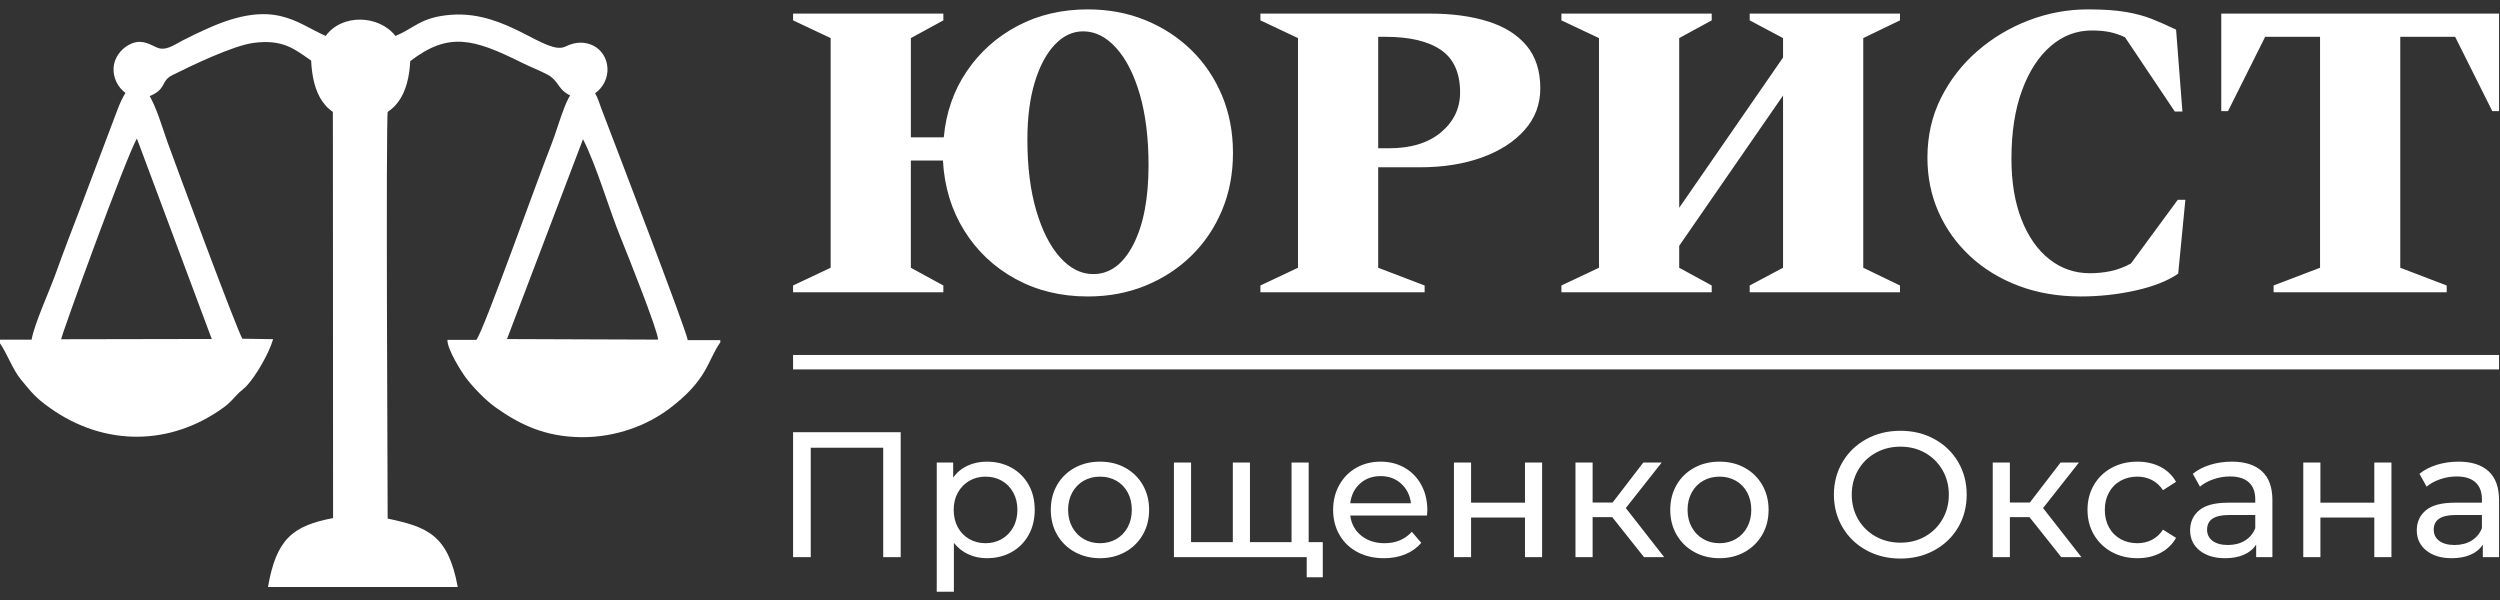
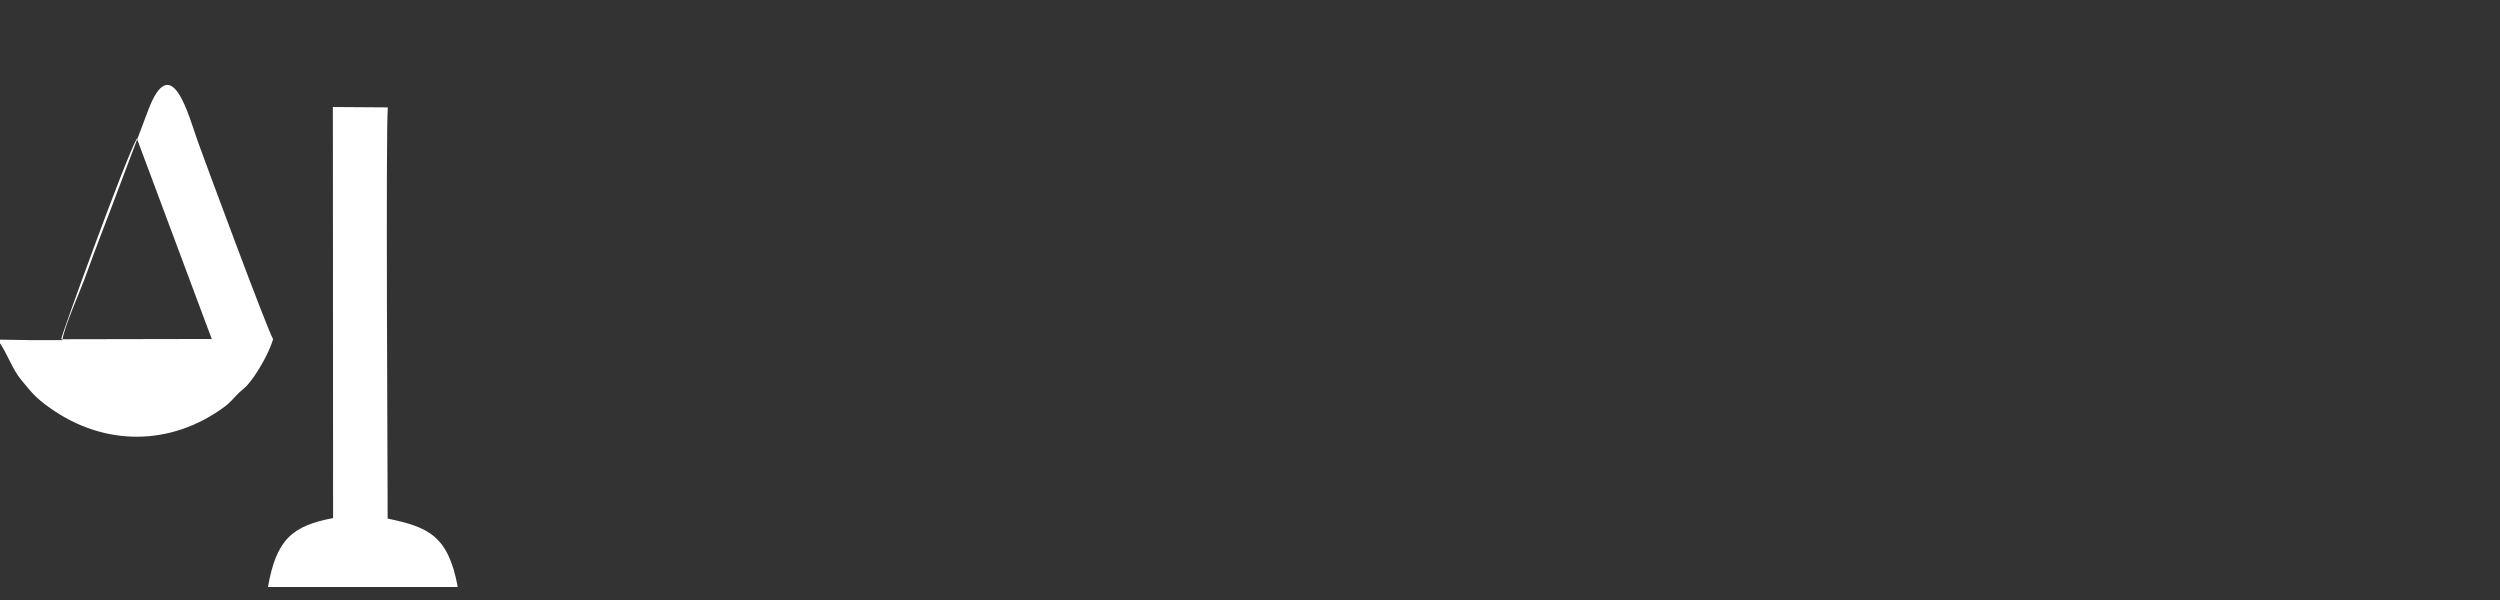
<svg xmlns="http://www.w3.org/2000/svg" xml:space="preserve" width="100mm" height="24mm" version="1.1" style="shape-rendering:geometricPrecision; text-rendering:geometricPrecision; image-rendering:optimizeQuality; fill-rule:evenodd; clip-rule:evenodd" viewBox="0 0 10000 2400">
  <rect x="0" y="0" width="10000" height="2400" fill="#333333" stroke="none" />
  <defs>
    <style type="text/css"> .fil0 {fill:white} .fil2 {fill:white;fill-rule:nonzero} .fil1 {fill:white;fill-rule:nonzero} </style>
  </defs>
  <g id="Слой_x0020_1">
    <g id="_2892132076496">
      <path class="fil0" d="M1071.91 2347.9l759.02 0c-38.28,-209.59 -122.33,-239.97 -280.32,-273.62 0,-191.39 -7.79,-1540.94 0.59,-1644.7l-219.83 -1.49 0.25 135.39 0.69 1508.83c-162.69,30.82 -227.12,84.89 -260.4,275.59z" />
-       <path class="fil0" d="M2332.08 556.71c57.1,113.21 101.44,274.11 153.46,400.97 21.89,53.39 148.21,370.19 146.7,400.78l-604.28 -2.21 304.12 -799.54zm549.21 812.56l0 -8.81 -130.12 0c-10.11,-51.64 -296.73,-797.53 -345.58,-925.68 -15.66,-41.07 -26.52,-94.66 -77.49,-92.21 -58.11,2.79 -86.39,144.6 -124.34,239.99 -55.14,138.58 -266.24,733.18 -297.97,776.78l-116.03 0.24c-1.43,37.45 57.14,129.94 76.05,154.43 29.7,38.45 77.28,87.6 115.46,114.75 94.25,67.04 195.85,118.84 344.79,119.97 138.01,1.05 263.44,-47.9 351.06,-113.98 154.39,-116.43 151.49,-190.32 204.17,-265.48z" />
-       <path class="fil0" d="M244.7 1357c-0.49,-13.18 257.65,-724.24 302.86,-803.01l299.41 801.9 -602.27 1.11zm-248.5 1.56l0 8.81c34.35,49.1 53.32,109.85 88.1,151.56 43.64,52.34 56.21,70.69 116.56,113.54 216.97,154.02 482.74,152.57 696.45,-4.82 26.78,-19.72 37.85,-36.79 60.54,-58.49 10.31,-9.87 17.77,-13.93 29.07,-26.06 35.71,-38.33 88.23,-127.01 105.56,-186.42l-122.91 -1.82c-21.47,-33.38 -266.65,-695.1 -299.67,-786.49 -37.78,-104.61 -107.19,-381.91 -202.28,-123.56l-147.8 391.27c-31.48,81.53 -66.49,172.93 -97.61,259.65 -24.99,69.64 -85.11,200.46 -95.88,262.89l-130.13 -0.06z" />
-       <path class="fil0" d="M1302.8 143.72c-118.87,-52.07 -204.82,-148.87 -469.01,-31.28 -33.61,14.97 -67.9,30.93 -101.73,48.59 -37.56,19.62 -70.54,45.05 -105.88,28.36 -36.7,-17.32 -66.24,-34.63 -112.62,-8.97 -28.11,15.56 -56.71,49.24 -59.2,89.78 -4.89,79.69 74.62,152.55 160.24,106.75 50.02,-26.76 30.31,-54.01 74.56,-76.24 80.66,-40.5 243.41,-118.11 324.6,-129.06 118.38,-15.98 166.22,25.89 230.83,70.72 5.79,125.1 50.16,235.54 197.74,234.13 144.48,-1.38 192.53,-107.26 198.6,-231.91 153.49,-118.1 253.68,-89.78 446.01,5.93 34.24,17.04 71.21,31.19 103.11,47.91 39.76,20.84 42.08,53.07 75.75,74.97 82.44,53.59 169.93,-21.08 163.98,-103.06 -5.83,-80.35 -87.7,-124.71 -166.89,-84.6 -77.34,39.19 -232.71,-142.58 -456.01,-126.72 -124.4,8.83 -146.75,52.66 -225.03,84.7 -66.98,-85.14 -214.66,-88.86 -279.05,0z" />
-       <path class="fil1" d="M3602.78 1728.81l0 499.71 -69.96 0 0 -437.6 -289.83 0 0 437.6 -70.67 0 0 -499.71 430.46 0zm344.8 117.79c36.65,0 69.49,8.09 98.52,24.27 29.03,16.18 51.75,38.79 68.17,67.82 16.42,29.03 24.63,62.58 24.63,100.65 0,38.08 -8.21,71.75 -24.63,101.02 -16.42,29.27 -39.14,51.99 -68.17,68.17 -29.03,16.18 -61.87,24.27 -98.52,24.27 -27.12,0 -51.99,-5.23 -74.6,-15.7 -22.6,-10.47 -41.76,-25.7 -57.46,-45.69l0 195.6 -68.54 0 0 -516.84 65.68 0 0 59.96c15.23,-20.94 34.5,-36.76 57.82,-47.47 23.32,-10.71 49.02,-16.06 77.1,-16.06zm-5.71 326.24c24.27,0 46.05,-5.59 65.32,-16.78 19.27,-11.18 34.5,-26.89 45.69,-47.11 11.18,-20.23 16.77,-43.43 16.77,-69.61 0,-26.17 -5.59,-49.37 -16.77,-69.6 -11.19,-20.23 -26.42,-35.81 -45.69,-46.76 -19.27,-10.94 -41.05,-16.42 -65.32,-16.42 -23.79,0 -45.33,5.6 -64.6,16.78 -19.28,11.18 -34.51,26.77 -45.69,46.76 -11.19,19.99 -16.78,43.07 -16.78,69.24 0,26.18 5.48,49.38 16.42,69.61 10.95,20.22 26.18,35.93 45.69,47.11 19.51,11.19 41.17,16.78 64.96,16.78zm458.3 59.96c-37.59,0 -71.38,-8.33 -101.36,-24.98 -29.99,-16.66 -53.42,-39.62 -70.32,-68.89 -16.89,-29.27 -25.34,-62.47 -25.34,-99.59 0,-37.12 8.45,-70.31 25.34,-99.58 16.9,-29.27 40.33,-52.11 70.32,-68.53 29.98,-16.42 63.77,-24.63 101.36,-24.63 37.6,0 71.27,8.21 101.02,24.63 29.74,16.42 53.06,39.26 69.96,68.53 16.89,29.27 25.34,62.46 25.34,99.58 0,37.12 -8.45,70.32 -25.34,99.59 -16.9,29.27 -40.22,52.23 -69.96,68.89 -29.75,16.65 -63.42,24.98 -101.02,24.98zm0 -59.96c24.28,0 46.05,-5.59 65.32,-16.78 19.28,-11.18 34.39,-26.89 45.34,-47.11 10.94,-20.23 16.41,-43.43 16.41,-69.61 0,-26.17 -5.47,-49.37 -16.41,-69.6 -10.95,-20.23 -26.06,-35.81 -45.34,-46.76 -19.27,-10.94 -41.04,-16.42 -65.32,-16.42 -24.27,0 -46.04,5.48 -65.31,16.42 -19.28,10.95 -34.51,26.53 -45.69,46.76 -11.19,20.23 -16.78,43.43 -16.78,69.6 0,26.18 5.59,49.38 16.78,69.61 11.18,20.22 26.41,35.93 45.69,47.11 19.27,11.19 41.04,16.78 65.31,16.78zm834.52 -322.67l0 378.35 -538.97 0 0 -378.35 68.53 0 0 318.38 167.04 0 0 -318.38 68.54 0 0 318.38 166.33 0 0 -318.38 68.53 0zm56.4 318.38l0 140.64 -64.25 0 0 -80.67 -63.54 0 0 -59.97 127.79 0zm418.32 -127.07c0,5.24 -0.47,12.14 -1.42,20.71l-306.97 0c4.28,33.31 18.92,60.08 43.9,80.31 24.99,20.22 56.04,30.34 93.16,30.34 45.22,0 81.62,-15.23 109.23,-45.69l37.83 44.26c-17.13,19.99 -38.43,35.22 -63.89,45.69 -25.46,10.47 -53.9,15.7 -85.31,15.7 -39.97,0 -75.43,-8.21 -106.36,-24.63 -30.94,-16.41 -54.85,-39.38 -71.75,-68.89 -16.89,-29.5 -25.34,-62.82 -25.34,-99.94 0,-36.64 8.21,-69.72 24.63,-99.22 16.42,-29.51 39.02,-52.47 67.82,-68.89 28.79,-16.42 61.27,-24.63 97.44,-24.63 36.17,0 68.41,8.21 96.73,24.63 28.32,16.42 50.45,39.38 66.39,68.89 15.94,29.5 23.91,63.29 23.91,101.36zm-187.03 -137.06c-32.84,0 -60.32,10 -82.45,29.98 -22.13,19.99 -35.1,46.17 -38.91,78.53l242.72 0c-3.81,-31.89 -16.78,-57.94 -38.91,-78.17 -22.13,-20.22 -49.61,-30.34 -82.45,-30.34zm293.4 -54.25l68.53 0 0 160.62 215.59 0 0 -160.62 68.53 0 0 378.35 -68.53 0 0 -158.48 -215.59 0 0 158.48 -68.53 0 0 -378.35zm633.2 218.44l-78.52 0 0 159.91 -68.54 0 0 -378.35 68.54 0 0 159.9 79.95 0 122.79 -159.9 73.52 0 -143.48 182.03 153.48 196.32 -80.67 0 -127.07 -159.91zm429.04 164.19c-37.6,0 -71.39,-8.33 -101.37,-24.98 -29.98,-16.66 -53.42,-39.62 -70.32,-68.89 -16.89,-29.27 -25.34,-62.47 -25.34,-99.59 0,-37.12 8.45,-70.31 25.34,-99.58 16.9,-29.27 40.34,-52.11 70.32,-68.53 29.98,-16.42 63.77,-24.63 101.37,-24.63 37.59,0 71.27,8.21 101.01,24.63 29.74,16.42 53.06,39.26 69.96,68.53 16.89,29.27 25.34,62.46 25.34,99.58 0,37.12 -8.45,70.32 -25.34,99.59 -16.9,29.27 -40.22,52.23 -69.96,68.89 -29.74,16.65 -63.42,24.98 -101.01,24.98zm0 -59.96c24.27,0 46.04,-5.59 65.32,-16.78 19.27,-11.18 34.38,-26.89 45.33,-47.11 10.94,-20.23 16.42,-43.43 16.42,-69.61 0,-26.17 -5.48,-49.37 -16.42,-69.6 -10.95,-20.23 -26.06,-35.81 -45.33,-46.76 -19.28,-10.94 -41.05,-16.42 -65.32,-16.42 -24.27,0 -46.05,5.48 -65.32,16.42 -19.28,10.95 -34.51,26.53 -45.69,46.76 -11.18,20.23 -16.78,43.43 -16.78,69.6 0,26.18 5.6,49.38 16.78,69.61 11.18,20.22 26.41,35.93 45.69,47.11 19.27,11.19 41.05,16.78 65.32,16.78zm723.86 61.39c-50.44,0 -95.9,-11.06 -136.35,-33.19 -40.45,-22.14 -72.22,-52.71 -95.3,-91.74 -23.08,-39.02 -34.62,-82.57 -34.62,-130.64 0,-48.06 11.54,-91.61 34.62,-130.63 23.08,-39.03 54.85,-69.61 95.3,-91.74 40.45,-22.12 85.91,-33.19 136.35,-33.19 49.97,0 95.18,11.07 135.64,33.19 40.45,22.13 72.1,52.59 94.94,91.38 22.85,38.79 34.27,82.45 34.27,130.99 0,48.55 -11.42,92.21 -34.27,131 -22.84,38.79 -54.49,69.24 -94.94,91.38 -40.46,22.13 -85.67,33.19 -135.64,33.19zm0 -63.54c36.65,0 69.6,-8.32 98.87,-24.98 29.27,-16.66 52.35,-39.62 69.25,-68.89 16.89,-29.27 25.34,-61.99 25.34,-98.16 0,-36.17 -8.45,-68.88 -25.34,-98.15 -16.9,-29.27 -39.98,-52.23 -69.25,-68.89 -29.27,-16.66 -62.22,-24.99 -98.87,-24.99 -36.64,0 -69.84,8.33 -99.58,24.99 -29.75,16.66 -53.07,39.62 -69.96,68.89 -16.9,29.27 -25.34,61.98 -25.34,98.15 0,36.17 8.44,68.89 25.34,98.16 16.89,29.27 40.21,52.23 69.96,68.89 29.74,16.66 62.94,24.98 99.58,24.98zm516.13 -102.08l-78.53 0 0 159.91 -68.53 0 0 -378.35 68.53 0 0 159.9 79.96 0 122.78 -159.9 73.53 0 -143.49 182.03 153.49 196.32 -80.67 0 -127.07 -159.91zm431.89 164.19c-38.55,0 -72.93,-8.33 -103.15,-24.98 -30.22,-16.66 -53.9,-39.62 -71.03,-68.89 -17.14,-29.27 -25.7,-62.47 -25.7,-99.59 0,-37.12 8.56,-70.31 25.7,-99.58 17.13,-29.27 40.81,-52.11 71.03,-68.53 30.22,-16.42 64.6,-24.63 103.15,-24.63 34.27,0 64.84,6.9 91.73,20.7 26.89,13.8 47.71,33.79 62.47,59.97l-52.12 33.55c-11.89,-18.09 -26.65,-31.65 -44.26,-40.69 -17.6,-9.05 -37.12,-13.57 -58.53,-13.57 -24.75,0 -47,5.48 -66.75,16.42 -19.75,10.95 -35.22,26.53 -46.4,46.76 -11.19,20.23 -16.78,43.43 -16.78,69.6 0,26.65 5.59,50.09 16.78,70.32 11.18,20.23 26.65,35.81 46.4,46.76 19.75,10.94 42,16.42 66.75,16.42 21.41,0 40.93,-4.52 58.53,-13.57 17.61,-9.04 32.37,-22.6 44.26,-40.69l52.12 32.84c-14.76,26.18 -35.58,46.28 -62.47,60.32 -26.89,14.04 -57.46,21.06 -91.73,21.06zm377.64 -386.2c52.35,0 92.44,12.85 120.29,38.55 27.84,25.7 41.76,64.01 41.76,114.93l0 228.44 -64.97 0 0 -49.97c-11.42,17.61 -27.72,31.05 -48.9,40.33 -21.17,9.28 -46.28,13.92 -75.31,13.92 -42.36,0 -76.26,-10.23 -101.73,-30.69 -25.46,-20.47 -38.19,-47.36 -38.19,-80.67 0,-33.32 12.14,-60.09 36.41,-80.31 24.27,-20.23 62.82,-30.34 115.65,-30.34l108.51 0 0 -13.56c0,-29.51 -8.57,-52.12 -25.71,-67.82 -17.13,-15.71 -42.35,-23.56 -75.67,-23.56 -22.36,0 -44.25,3.69 -65.67,11.07 -21.42,7.37 -39.5,17.25 -54.25,29.62l-28.56 -51.4c19.51,-15.7 42.83,-27.72 69.96,-36.05 27.13,-8.33 55.92,-12.49 86.38,-12.49zm-15.71 333.38c26.18,0 48.78,-5.83 67.82,-17.49 19.04,-11.66 32.84,-28.2 41.41,-49.62l0 -52.82 -105.66 0c-58.06,0 -87.09,19.51 -87.09,58.53 0,19.04 7.38,34.03 22.13,44.98 14.75,10.94 35.22,16.42 61.39,16.42zm301.25 -329.81l68.54 0 0 160.62 215.59 0 0 -160.62 68.53 0 0 378.35 -68.53 0 0 -158.48 -215.59 0 0 158.48 -68.54 0 0 -378.35zm621.07 -3.57c52.35,0 92.45,12.85 120.29,38.55 27.84,25.7 41.76,64.01 41.76,114.93l0 228.44 -64.96 0 0 -49.97c-11.42,17.61 -27.72,31.05 -48.9,40.33 -21.18,9.28 -46.28,13.92 -75.32,13.92 -42.35,0 -76.26,-10.23 -101.72,-30.69 -25.46,-20.47 -38.19,-47.36 -38.19,-80.67 0,-33.32 12.13,-60.09 36.4,-80.31 24.27,-20.23 62.82,-30.34 115.65,-30.34l108.51 0 0 -13.56c0,-29.51 -8.57,-52.12 -25.7,-67.82 -17.13,-15.71 -42.36,-23.56 -75.67,-23.56 -22.37,0 -44.26,3.69 -65.68,11.07 -21.41,7.37 -39.5,17.25 -54.25,29.62l-28.56 -51.4c19.52,-15.7 42.84,-27.72 69.96,-36.05 27.13,-8.33 55.92,-12.49 86.38,-12.49zm-15.7 333.38c26.17,0 48.78,-5.83 67.81,-17.49 19.04,-11.66 32.84,-28.2 41.41,-49.62l0 -52.82 -105.65 0c-58.07,0 -87.1,19.51 -87.1,58.53 0,19.04 7.38,34.03 22.13,44.98 14.76,10.94 35.22,16.42 61.4,16.42z" />
-       <polygon class="fil2" points="3172.32,1419.85 9996.2,1419.85 9996.2,1477.63 3172.32,1477.63 " />
-       <path class="fil1" d="M3172.32 1168.93l0 -27.02 150.29 -70.92 0 -918.63 -150.29 -70.93 0 -27.02 601.16 0 0 27.02 -130.03 70.93 0 396.83 131.72 0c9.01,-99.07 39.68,-187.16 92.03,-264.27 52.35,-77.12 120.18,-137.63 203.49,-181.53 83.3,-43.91 176.74,-65.86 280.31,-65.86 83.31,0 160.14,14.35 230.51,43.06 70.36,28.71 131.71,68.67 184.06,119.89 52.35,51.23 93.16,111.74 122.43,181.54 29.27,69.79 43.9,146.35 43.9,229.65 0,83.31 -14.63,159.86 -43.9,229.66 -29.27,69.8 -70.08,130.31 -122.43,181.53 -52.35,51.22 -113.7,91.19 -184.06,119.9 -70.37,28.7 -147.2,43.06 -230.51,43.06 -106.95,0 -203.2,-23.36 -288.76,-70.08 -85.56,-46.72 -153.95,-111.17 -205.17,-193.35 -51.22,-82.19 -79.65,-175.63 -85.28,-280.32l-128.34 0 0 428.92 130.03 70.92 0 27.02 -601.16 0zm1200.64 -72.61c66.42,0 119.89,-39.4 160.42,-118.21 40.53,-78.8 60.79,-184.63 60.79,-317.47 0,-108.07 -11.54,-202.07 -34.62,-282 -23.07,-79.93 -54.6,-142.13 -94.56,-186.6 -39.97,-44.47 -84.15,-66.7 -132.56,-66.7 -41.66,0 -79.37,17.73 -113.14,53.19 -33.78,35.46 -60.51,85.56 -80.21,150.29 -19.7,64.73 -29.55,141.57 -29.55,230.5 0,108.08 11.82,202.36 35.46,282.85 23.64,80.5 55.44,142.98 95.41,187.45 39.96,44.46 84.15,66.7 132.56,66.7zm668.71 72.61l0 -27.02 150.29 -70.92 0 -918.63 -150.29 -70.93 0 -27.02 678.84 0c87.81,0 164.92,10.42 231.34,31.25 66.42,20.82 117.93,53.19 154.52,97.09 36.58,43.91 54.88,100.76 54.88,170.56 0,64.17 -21.11,119.89 -63.33,167.18 -42.21,47.28 -99.35,83.87 -171.4,109.76 -72.05,25.89 -154.23,38.84 -246.54,38.84l-167.18 0 0 401.9 185.75 70.92 0 27.02 -656.88 0zm471.13 -1021.64l0 445.81 42.22 0c88.94,0 158.73,-21.39 209.39,-64.17 50.66,-42.78 75.99,-95.69 75.99,-158.74 0,-78.8 -25.61,-135.65 -76.83,-170.55 -51.22,-34.9 -124.68,-52.35 -220.37,-52.35l-30.4 0zm732.88 1021.64l0 -27.02 150.29 -70.92 0 -918.63 -150.29 -70.93 0 -27.02 601.17 0 0 27.02 -130.03 70.93 0 678.84 415.41 -601.16 0 -77.68 -133.4 -70.93 0 -27.02 601.16 0 0 27.02 -146.92 70.93 0 918.63 146.92 70.92 0 27.02 -601.16 0 0 -27.02 133.4 -70.92 0 -688.97 -415.41 601.16 0 87.81 130.03 70.92 0 27.02 -601.17 0zm2077.06 16.89c-90.07,0 -172.53,-14.07 -247.39,-42.22 -74.87,-28.14 -139.6,-67.55 -194.2,-118.21 -54.6,-50.66 -96.82,-109.48 -126.65,-176.46 -29.83,-66.98 -44.75,-139.88 -44.75,-218.68 0,-86.69 18.01,-166.05 54.04,-238.1 36.02,-72.05 84.43,-134.53 145.22,-187.44 60.79,-52.92 129.47,-94.01 206.02,-123.28 76.55,-29.27 155.36,-43.9 236.41,-43.9 60.79,0 111.17,3.38 151.14,10.13 39.96,6.75 75.42,16.33 106.38,28.71 30.96,12.38 62.77,26.45 95.41,42.21l25.33 327.6 -30.39 0 -199.26 -297.2c-19.14,-9.01 -38.84,-15.76 -59.11,-20.26 -20.26,-4.51 -45.03,-6.76 -74.3,-6.76 -60.79,0 -115.39,20.83 -163.8,62.48 -48.41,41.66 -86.68,100.76 -114.83,177.31 -28.14,76.55 -42.22,167.74 -42.22,273.56 0,93.44 13.51,174.5 40.53,243.17 27.02,68.67 64.17,121.59 111.45,158.73 47.29,37.16 101.32,55.73 162.12,55.73 28.14,0 55.72,-2.81 82.74,-8.44 27.02,-5.63 54.04,-15.76 81.06,-30.4l187.44 -254.99 30.39 0 -28.7 295.52c-42.78,29.27 -99.92,51.78 -171.4,67.55 -71.49,15.76 -144.38,23.64 -218.68,23.64zm771.71 -16.89l0 -27.02 185.76 -70.92 0 -923.7 -219.53 0 -148.6 297.21 -27.02 0 0 -390.09 1111.14 0 0 390.09 -27.02 0 -148.6 -297.21 -219.53 0 0 923.7 185.76 70.92 0 27.02 -692.36 0z" />
+       <path class="fil0" d="M244.7 1357c-0.49,-13.18 257.65,-724.24 302.86,-803.01l299.41 801.9 -602.27 1.11zm-248.5 1.56l0 8.81c34.35,49.1 53.32,109.85 88.1,151.56 43.64,52.34 56.21,70.69 116.56,113.54 216.97,154.02 482.74,152.57 696.45,-4.82 26.78,-19.72 37.85,-36.79 60.54,-58.49 10.31,-9.87 17.77,-13.93 29.07,-26.06 35.71,-38.33 88.23,-127.01 105.56,-186.42c-21.47,-33.38 -266.65,-695.1 -299.67,-786.49 -37.78,-104.61 -107.19,-381.91 -202.28,-123.56l-147.8 391.27c-31.48,81.53 -66.49,172.93 -97.61,259.65 -24.99,69.64 -85.11,200.46 -95.88,262.89l-130.13 -0.06z" />
    </g>
  </g>
</svg>